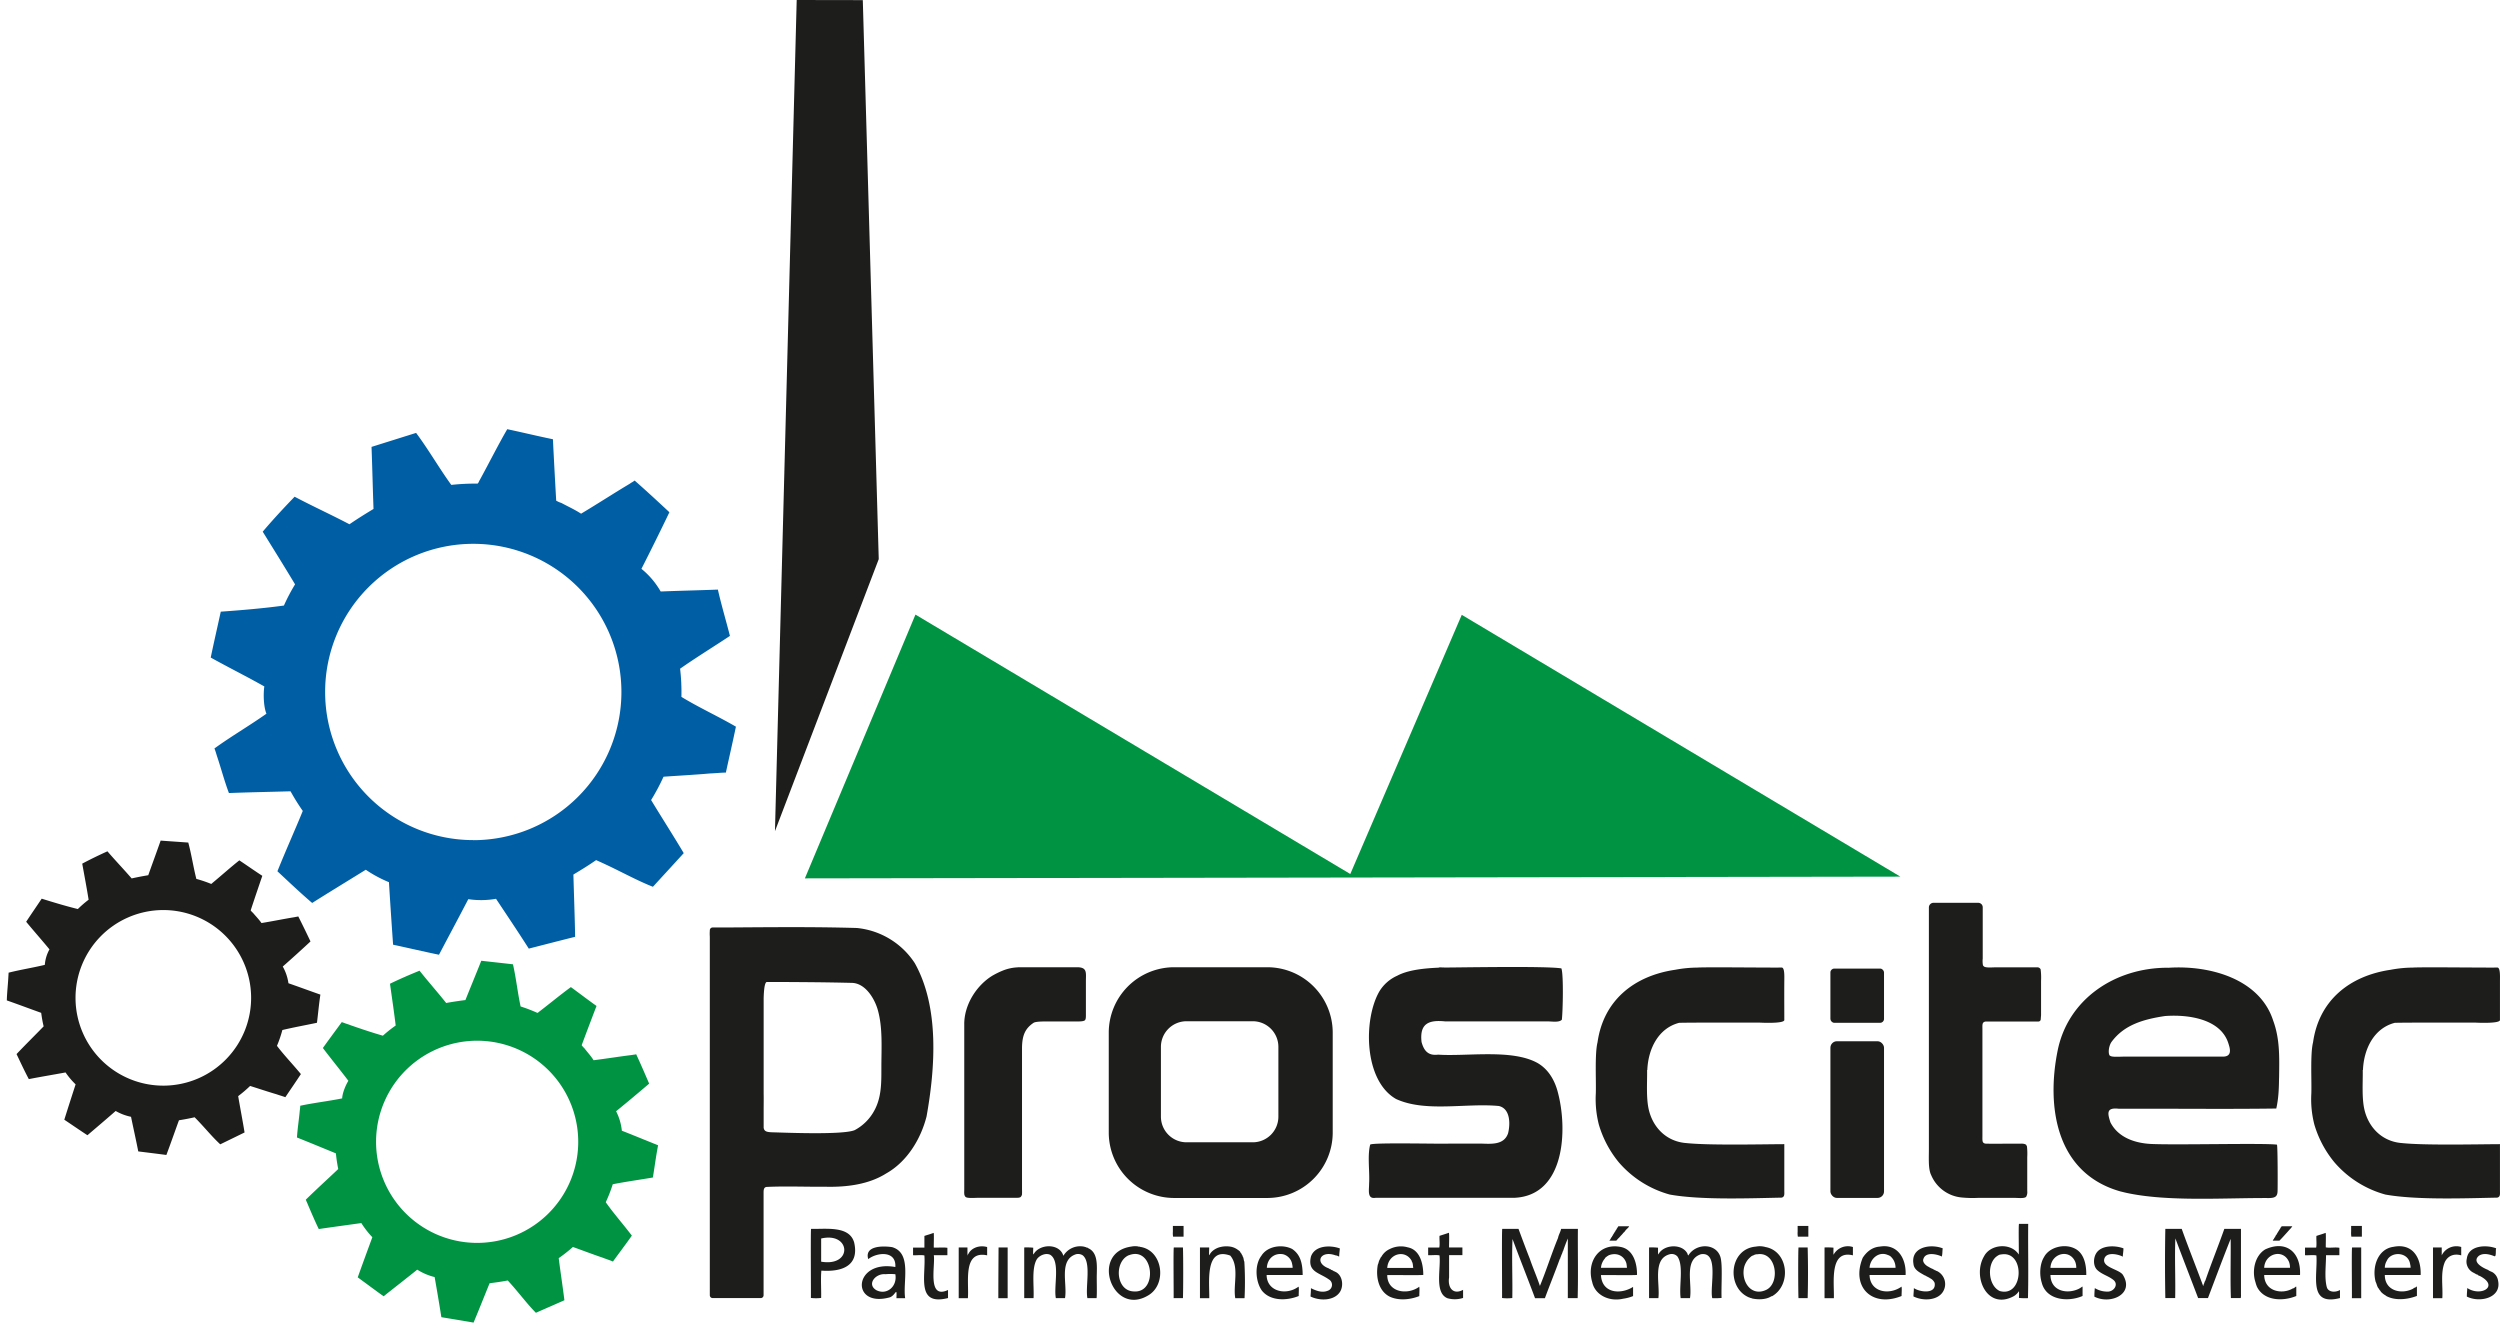
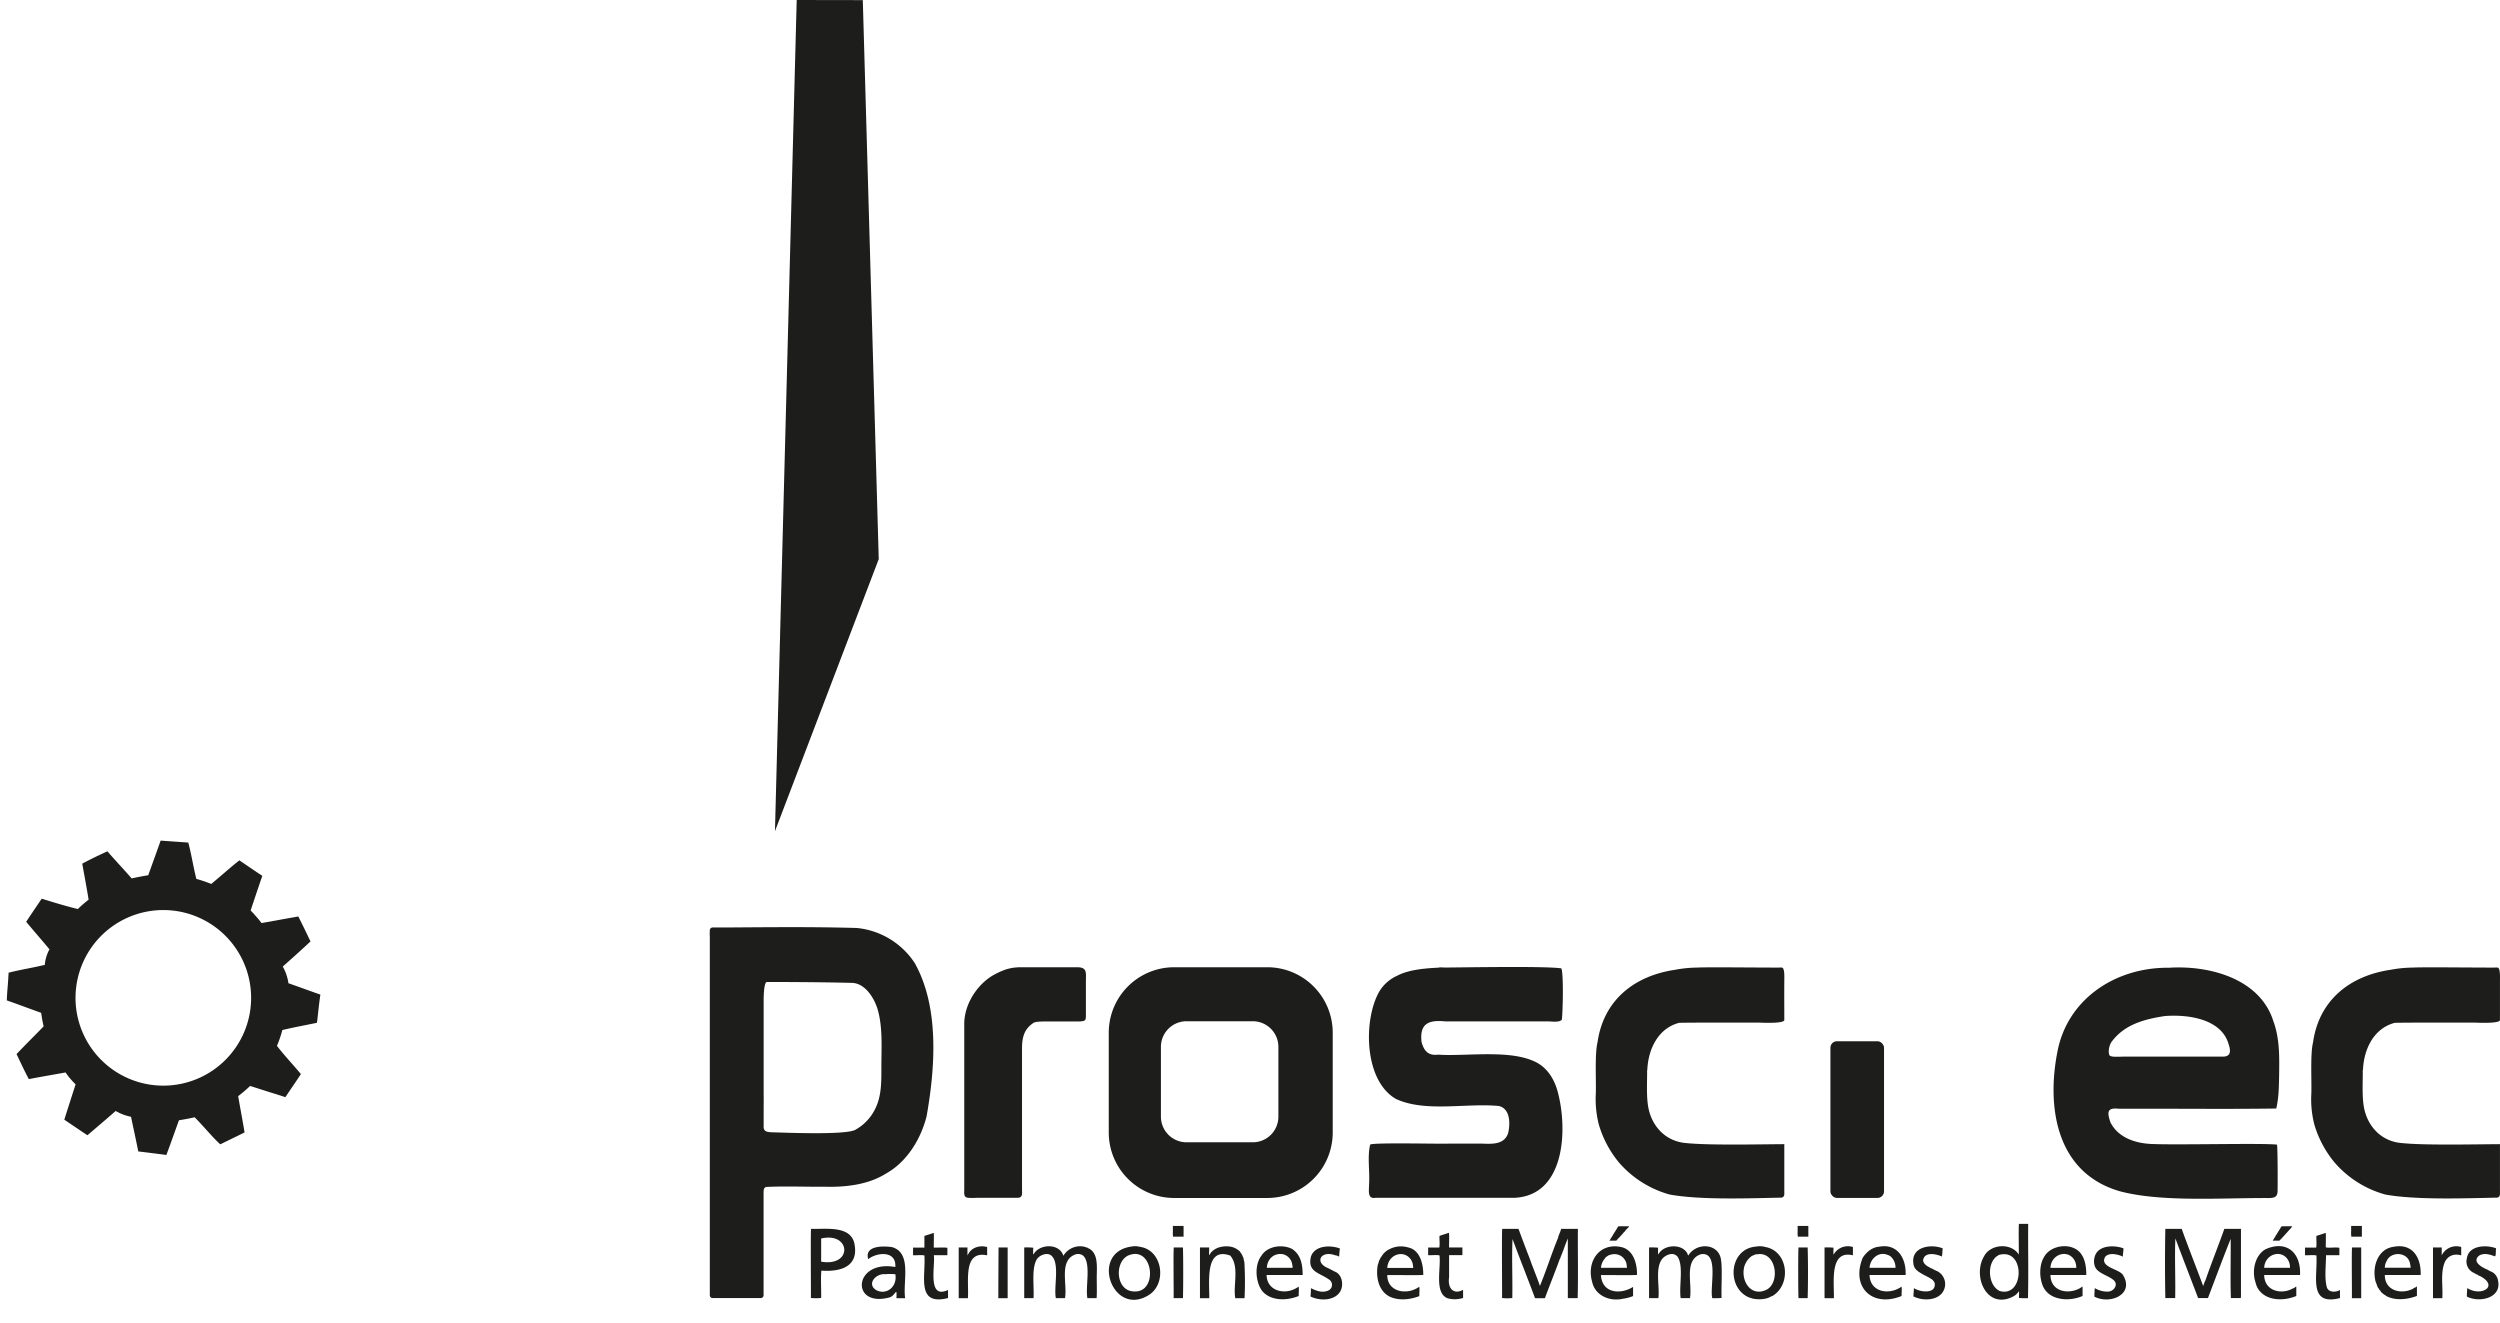
<svg xmlns="http://www.w3.org/2000/svg" viewBox="0 0 1072.64 567.51">
-   <path fill="#009342" fill-rule="evenodd" d="M345.34 376.87l47.44-113.17L579.35 375l47.83-111.2 188.17 112.32-470.01.75z" />
  <path fill="#1d1d1c" fill-rule="evenodd" d="M332.5 356.62L341.83 0l28.36.05 6.84 239.84-44.53 116.73zM436.76 415h25.49c4.23.05 3.69 2.33 3.66 5.82v14.53c0 1.12 0 2-.47 2.44-.92.63-3.2.44-5 .47H449.6c-2.16 0-5.1 0-6.1.56-3.64 2.42-4.94 5.4-5 10.78v60.29c0 .82.05 1.58 0 2.15a3.6 3.6 0 0 1 0 .57s-.08 0-.09.09a.34.34 0 0 1 0 .1 2.38 2.38 0 0 1-.46.75c-.55.45-1.56.37-2.73.37H420c-1.74 0-4.89.32-5.72-.37a2.12 2.12 0 0 1-.56-1.41c-.06-.56 0-1.24 0-1.87v-70.48c-.17-8.76 5.45-17.24 12.28-21.29l.1-.05a34.42 34.42 0 0 1 4.12-2 19.24 19.24 0 0 1 6.57-1.41zm182.82.13c6 0 44-.73 50.35.37 1 2.9.59 19 .19 22-1.27 1.45-4.91.59-6.76.75h-43.22c-7.53-.81-11.06 1.2-10.22 8.81 1 3.74 2.84 6 7.12 5.44 12.31.86 31.79-2.55 42.76 3.65 4.64 2.73 7.32 7.47 8.62 12.57 4.22 15.88 3.11 44-18.37 45.19h-59.73c-3.76.7-2.92-3-2.9-6 .34-5.17-.79-11.9.46-16.78.48-1.05 32.35-.22 33.85-.47h13.69c4.69.17 9.91.58 11.63-4.41 1-4 1-10.62-4-11.72-14.19-1.33-31.45 2.81-44.06-3-13.9-7.91-14.09-34.25-7.13-46.22a17.09 17.09 0 0 1 7.6-6.66c4.69-2.51 11.53-3.19 17.8-3.47.51-.27 1.6 0 2.35-.09m310.62.15c18-1.23 39.37 4.81 45.1 22.69 2.87 7.78 2.65 15.56 2.53 24.19-.1 2.88 0 8.22-1.21 13.5-22.78.31-44.66 0-67.51.1-5.49-.65-4.92 1.9-3.66 5.81 3.14 6.2 9.87 8.85 17.15 9.28 10.8.55 48.46-.45 54.32.31.34 1.15.33 18.46.25 20-.08 2.25-1.06 2.91-3.84 2.91-18.79-.11-43.26 1.67-61.12-2.25-.79-.17-1.66-.41-2.35-.56-28.06-7.88-31.78-36.73-27.1-60.19 4.36-22.38 24.74-35.9 47.44-35.82m-1.15 20.7c-9.37 1.39-17.65 3.76-23.07 11.07-1 1.32-1.65 4.22-.93 5.81.77.66 1.82.69 5.82.56h42.66c4.14.09 3.36-3.16 2.62-5.43-3.17-10.75-17.2-12.7-27.1-12m106.33-20.79c5.76-.24 30.4.09 36.1 0 1.27 0 1.13 3.71 1.11 5.62v16.89c0 1.69-10.5 1.12-10.5 1.12s-29.75-.07-34.63.09c-9 2.33-13.29 11.28-13.65 20.25h-.09c.08 5.2-.44 11.61.65 16.69 1.69 7.75 7.42 13.83 15.78 14.62h.06c9.79 1.08 32.54.54 42.38.5v19.94c0 1.36.24 2.63-1.12 3-13.71.28-34.73 1.08-48-1.31a44.29 44.29 0 0 1-21.94-13.89 45.64 45.64 0 0 1-8.56-16.11 43.49 43.49 0 0 1-1.31-13.32c.2-5.32-.51-17.07.74-22 2.55-18.08 15.77-28.56 33.29-31.13a53.18 53.18 0 0 1 9.66-.94M866.27 525.11h3.94c-.11 10.5.18 21.28-.1 31.87a27 27 0 0 1-3.84-.09c-.07 0 .14-3.15-.1-2.81a6.71 6.71 0 0 1-2.06 2c-11.5 6.34-18-8.34-12.84-17.06 2.69-5.22 11.51-6 14.9-.76.1-.31-.19-12.93.1-13.12m-8.72 13.41c-.08 0-.24-.07-.19.09s-.24-.08-.19.1c-4.82 2.79-4.38 12.73.84 15.18 10.21 2.9 11-17 1-15.75-.6.08-1.31.15-1.49.38M507.82 526v4.6h-4.5a8.86 8.86 0 0 1-.09-2.16V526zm268.06 0v4.6h-4.5a8.86 8.86 0 0 1-.09-2.16V526zm237.5 0v4.6h-4.51a8.83 8.83 0 0 1-.1-2.16V526zm-314.38.14a2.69 2.69 0 0 1-.66.84c-.24.27-.52.49-.75.75s-.41.58-.66.85-.38.28-.56.56a10.84 10.84 0 0 1-.84.94c-.23.24-.43.5-.66.75s-.51.49-.75.75l-.65.75h-2.92c.1 0 0-.21.1-.29s.16 0 .19-.09 0-.16 0-.19.09 0 .09 0v-.18c0-.02.28-.17.29-.38a.27.27 0 0 1 0-.09c0-.1.22-.19.28-.28a1.5 1.5 0 0 0 .19-.38c0-.12.13-.12.18-.19s0-.16 0-.18h.1v-.19a1.26 1.26 0 0 0 .27-.37s.09 0 .09-.1.19-.3.29-.47.11-.24.19-.37.15-.13.19-.19.15-.35.28-.56.15-.13.19-.19.15-.35.28-.56.09 0 .1-.1.24-.41.36-.56a.4.4 0 0 0 .1-.28zm284.37 0c.17 0 .2.09.09.1a6.76 6.76 0 0 1-1 1.21c-.28.34-.67.74-1 1.13-1.08 1.18-2.27 2.56-3.48 3.75h-2.81a1 1 0 0 1 .18-.47c.07-.09.25-.21.28-.28s.12-.34.19-.47.22-.18.29-.28.1-.32.19-.47.08 0 .09-.1a1.48 1.48 0 0 1 .09-.28c.07-.1.2-.16.29-.28s.12-.27.18-.37c.46-.76.92-1.47 1.41-2.25.08-.14.11-.25.18-.38s.21-.17.29-.28 0-.2.1-.28zM348 527.26c6.62.13 16.42-1.39 18.48 5.82 2.3 10-5.19 12.72-14.07 12.09-.33 3.64 0 7.87-.09 11.72a18.59 18.59 0 0 1-4.41 0c.09-.28-.17-29.46.09-29.63m4.32 4.13v9.94c13.69 2.32 12.75-12.93 0-9.94m292.2-4.13h7c1.55 4.2 3.21 8.67 4.86 12.85 1.27 3.75 3 7.66 4.32 11.63 2.71-6.51 5.09-14.09 7.79-20.63.26-1.39 1-2.41 1.31-3.85h7.2c-.1 9.84.18 19.86-.1 29.72h-4.22v-25.59c-.76 1.78-1.45 3.61-2.06 5.44-.15 0-.13.36-.28.65s-.11.59-.38.85a5.58 5.58 0 0 1-.46 1.22c0 .06 0 .54-.2.46-2 5.52-4.23 11-6.46 17h-4.22c-3-8.1-6.44-16.67-9.66-25.4-.38 8.1.07 17-.1 25.31a18.5 18.5 0 0 1-4.4 0c.09-.29-.18-29.44.09-29.63m284.53-.03h7c2.91 8.16 6.06 16 9.19 24.48.26 0 0-.44.2-.57s.35-1.25.74-1.69c2.42-7.11 5.47-14.63 8.15-22.22h7.14v28a5.92 5.92 0 0 1-.1 1.68h-4.22c-.31-8.23 0-17-.1-25.4-3.38 8.47-6.5 16.88-9.74 25.4h-4.22c-3.2-8.41-6.55-17-9.76-25.59-.37 8.21.1 17.15-.09 25.59h-4.22c-.18-9.64-.19-20 0-29.72M400.56 529c.28-.05 0 6.19.1 6.28 1.83.09 3.95-.17 5.82.1v3.18h-5.82c.69 4.5-2.94 19.12 6.09 14.92v3.46c-13.78 3.46-9.48-9.36-10.13-18.28-1.39-.31-3.27 0-4.87-.1v-3.28h4.87v-5c1.3-.44 2.72-.81 3.94-1.31m221.18 6.26h5.71v3.29h-5.71v9.56c-.69 4.42 1.72 7.63 6 5.34v3.47a11.51 11.51 0 0 1-6.74.11c-5.64-2.38-2.7-12.7-3.37-18.37-1.39-.29-3.26 0-4.87-.09v-3.29h4.78c.3-1.42 0-3.33.09-5 1.34-.45 2.72-.85 4-1.32.3.12.02 6.07.11 6.3zM997.81 529c.26 0 0 6.1.1 6.19 1.7.36 4-.17 5.81.19v3.18H998c0 4.2-.76 9.86.36 13.79.7 2.19 3.79 2.23 5.62 1.13v3.46c-13.76 3.53-9.48-9.55-10.11-18.28-1.4-.31-3.27 0-4.89-.1v-3.28h4.79c.29-1.44 0-3.33.1-5 1.29-.44 2.69-.82 3.93-1.31M388.37 557h-3.75c.23-5.3-.27-1.28-2.81-.38-17 4.72-15.8-16.25 2.34-13 .47-7.23-7.95-6.3-11.62-3.38-1.75-5.82 6.33-5.74 10.22-5.15 8.68 2.51 4.51 14.92 5.62 21.94m-8.53-10.32c-4.14-.41-8.12 4.3-3.84 6.85 4.39 2.27 9.1-1.52 8.15-6.85a24.77 24.77 0 0 0-4.31 0m43.7-11.66v3.56c-10.62-2.22-7.7 11.61-8.26 18.38h-3.94v-21.76h3.75v3.38c.24 0 0-.45.29-.38 0-.08-.06-.22.08-.18 1.29-2.69 4.82-3.93 8.08-3m32.72 3.75a8.34 8.34 0 0 1 9.18-3.84c-.07.2.32 0 .38.09.12.29.83.13 1 .46 4.29 1.84 3.82 7.31 3.76 11.53-.07 1.7.15 8.39-.09 9.94h-3.94c-.93-4.94 1.79-15.32-2-18.37a3.68 3.68 0 0 0-2.9-.47c-7.48 2.45-3.62 12.72-4.7 18.84h-3.93c-1-5 2-15.74-2.34-18.56-1.89-1-4.67.16-5.82 1.87-2.36 4-1.12 11.4-1.41 16.69h-4v-21.75a28.48 28.48 0 0 1 3.84.1c.11 0-.24 3.24.19 2.81 2.46-4.52 11.12-4.82 12.76.66m29.08-3.94a8.65 8.65 0 0 1 2.91-.09c0 .24.61-.1.74.18 10 1.26 11.94 16.16 3.57 20.91-15.27 9.07-25-18.38-7.22-21m-.84 3.66l-.29.09c-6.2 2.87-5.42 15 2 15.47 10.83 1.13 8.85-19.5-1.69-15.56M533.89 557H530c-1-5.76 1.88-13.49-2.15-18.28-10.94-3.94-8.9 11.27-9 18.28h-4v-21.77h3.94c.11 0-.25 4 .18 3.19.72-1.69 2.88-3 4.69-3.38a10.77 10.77 0 0 1 4.7-.08 7.47 7.47 0 0 1 2.52 1.12c.31.27 1.28.77 1.32 1.31a2.23 2.23 0 0 1 .65 1 1.47 1.47 0 0 1 .38.85c.37.22.39 1.75.66 2.06a143 143 0 0 1 .09 15.65m24.94-9.9h-15.47c.07 7.05 8.3 8.93 13.6 5.06.45-.5.06 3.95.19 3.94-5.24 2.13-12.28 2.21-15.85-2.35-2.68-3.81-3.25-10.89-.19-14.9 2.61-4.25 9.07-5.06 13.22-2.91 3.64 2.47 4.44 6.34 4.5 11.16m-4.5-4.6a5.24 5.24 0 0 0-3.93-4.31c-3.93-.67-6.76 2.07-6.94 5.81h11.06a6.85 6.85 0 0 0-.19-1.5m20.44-6.84c-.06 1.19-.27 2.23-.27 3.47-.1-.06-.09.09-.11.1s0-.09-.09-.1a3.57 3.57 0 0 0-1.41-.47c-6.53-2.35-9.21 3.32-2.81 5.62 0 .21.25 0 .19.2.09 0 .22-.06.19.08s.17 0 .18 0 .12.06.19.1 0 .09 0 .1.22-.06.19.09.22-.06.18.09c.12 0 .23 0 .19.09.32-.05.06.13.39.1v.09s.22-.06.18.1.23-.07.18.09.17 0 .2 0c-.06.2.24 0 .18.19 3.26 1.11 4.12 5.88 2.34 8.72-2.45 3.83-8.56 4-12.66 2 .08-1.18.2-2.31.19-3.57 2 1 4.65 2.11 7.13 1.13a2.68 2.68 0 0 0 .56-4.88c-4.23-3-9.27-3.22-7.69-9.84 1.65-4.72 8.06-5 12.38-3.47M610.67 547c-.7.23-14.33 0-15.46.09 0 7.27 8.36 8.7 13.5 5.16.59-1.11.15 3.89.28 3.84-4.07 1.6-8.91 2-12.66.28-4.83-2.38-6.16-8.5-5.16-13.78.31-.56.36-1.35.66-1.88 0-.08 0-.34.19-.28s0-.17 0-.19.06-.12.08-.19c.22.06 0-.24.2-.18 0-.11-.07-.21.1-.19-.06-.24.23-.38.37-.56s-.07-.22.09-.19a7.67 7.67 0 0 1 3.38-3 10.59 10.59 0 0 1 7.77-.75c5.11 1 6.65 6.73 6.66 11.82m-4.59-5c-.08-.42-.4-.75-.37-1-2.73-5.07-10.06-3.22-10.5 3h11.15c-.12-.68-.11-1.35-.28-2m96.29 5c-.7.23-14.33 0-15.47.09.43 7.89 8.5 8.42 13.78 5.06v3.94a17.33 17.33 0 0 1-4.21 1.12c-6.18 1.43-12.17-1.67-13.32-7.12-2.58-8.69 3-17.15 12.57-15 4.92 1.15 6.71 6.69 6.65 11.91m-4.59-5.07c-1.1-3.42-4.44-4.65-7.7-3.28v.1c0 .02-.23-.07-.17.09-.22 0-.21.11-.38.19-.53.43-.72.46-.94.93a7 7 0 0 0-1.69 4h11.15a14.12 14.12 0 0 0-.27-2.07m26.53-3.09c3.53-6 13.49-5.45 14.16 2.15.54 3.78 0 11.76.18 15.94a29.75 29.75 0 0 1-4 .09c-1.15-4.85 3.07-20.15-4.86-18.84-7.43 2.44-3.63 12.59-4.69 18.84h-4c-.79-5.19 1.4-13.93-1.41-17.9a3.31 3.31 0 0 0-3.27-.94c-7.6 2-4.09 12.82-4.88 18.84h-4v-21.75a28.53 28.53 0 0 1 3.84.1v2.81c.08.32.12-.13.19-.19s.27-.11.28-.28c2.65-3.89 10.12-4 12.19.28 0 .09-.07.23.09.19-.08.26.25.26.19.66m29.06-3.94a8.79 8.79 0 0 1 4.12.19c9.85 1.79 11.24 16.27 2.82 21.1h-.19c-.02 0-.1 0-.19.09s-.11.06-.19.09c-2.13 1.29-5.55 1.37-8.15.75-.14-.18-.48-.17-.66-.19 0-.13-.5-.18-.65-.28-9.62-4.16-8.5-20.8 3.09-21.75m.56 3.28a3.42 3.42 0 0 0-1.78.56h-.19c-.04 0-.09.09-.19.1 0 .16-.08.07-.18.09a12.38 12.38 0 0 0-1.59 1.5 9.06 9.06 0 0 0-1.6 3c-1.61 6.09 2.71 13 9.18 10.13 6.4-2.7 4.74-16.56-3.46-15.38h-.19m41.06-3.09v3.56c-10.27-2.49-7.94 11.92-8.17 18.38h-4v-21.76a30.32 30.32 0 0 1 3.84.09c0-.06-.1 3.67.09 2.91a7 7 0 0 1 8.26-3.18m22.59 12h-15.47c.18 7.21 8.07 8.79 13.49 5.15.63-1 .13 3.88.28 3.85-12.64 5.13-21.84-3.86-16.69-16.41 1.7-2.6 4.1-4.55 7.32-4.78 7.43-1.27 11.4 4.85 11.07 12.19m-5.26-6.56a6.8 6.8 0 0 0-1.4-1.6c-.16 0-.24 0-.28-.19s-.23.07-.2-.09-.14 0-.19 0c-3.88-2-7.87 1.23-8.14 5.34h11.15a6.71 6.71 0 0 0-.94-3.46m21.19-4.88c-.18 1-.08 2.34-.37 3.38 0 .12 0 .32-.1.09-2.13-1-6.76-2-7.77.93-.71 1.48 1 3 2.24 3.57a9.15 9.15 0 0 0 1.88.93c.16.29.39.1.37.29.08 0 .23-.06.19.09s.17 0 .18 0 0 .09 0 .09h.2c-.07.21.25 0 .18.19.1 0 .22-.06.19.1s.17 0 .18 0a6.22 6.22 0 0 1 2.82 8.81c-2.24 3.92-8.58 4.25-12.75 2.16 0-1.2.18-2.32.18-3.57 2.66 1.8 9.74 2.68 8.91-2.24a4 4 0 0 0-2.15-2.07c-.06-.17-.13-.2-.29-.18 0-.17-.11-.06-.18-.1 0-.21-.24 0-.19-.19-.09 0-.22.06-.19-.09s-.16 0-.19 0a3.9 3.9 0 0 0-1.21-.66c-1.9-1.15-4.45-2.21-4.69-4.88-1.22-7.11 7.12-8.76 12.56-6.65m61.61 11.44h-15.39c.13 7.27 7.72 8.37 12.57 5.71v-.09c.26.05.26-.14.57-.28s.44-.49.64-.28v3.94c-6.34 2.75-15.64 1.78-17.52-5.72-1.1-3.56-.78-8.19 1-11 2.17-4.16 8.56-5.84 12.94-3.75 4.07 1.81 5.22 6.66 5.17 11.44m-4.7-5.54C888 535.6 880 537.73 879.76 544h11.07a6.78 6.78 0 0 0-.38-2.45m20.63-5.94c0 1.27-.24 2.32-.28 3.57-2-1.07-6.86-2.13-7.88.74-1.34 4 6.76 4.63 8.06 7.31 4.81 8.16-5.64 12.6-12.37 9.1a32.92 32.92 0 0 1 .19-3.66 10.13 10.13 0 0 0 5.25 1.5c2.85.22 5.28-3.18 2.53-5.15-2.13-1.64-4.77-2.25-6.76-4.13-1.71-1.65-1.73-4.82-.56-6.94 2-3.66 8-3.76 11.82-2.34m75.76 11.44h-15.38c.1 7.11 7.74 8.5 12.37 5.71h.19c.02 0 .23-.08.57-.37.18-.07.45-.5.65-.28v3.94c-5.85 2.45-13.93 2.07-16.87-3.94a13.37 13.37 0 0 1-.66-2c-1.58-4.84-.29-11.37 4.22-14.06 9-4.12 15.36 1.28 14.91 11m-4.69-5.54c-2.43-5.92-10.43-3.78-10.69 2.45h11.07a6.82 6.82 0 0 0-.38-2.45m56.45 5.54h-15.38c0 6.83 7.1 8.46 12.09 5.9-.06-.2.25 0 .19-.18.09 0 .23.06.18-.1s.23.07.19-.09.23.06.19-.09.23 0 .18-.1c.31.06.37-.41.76-.37v4c-4.11 1.61-9.47 2.11-13.23 0 .07-.21-.24 0-.18-.19a7.78 7.78 0 0 1-1.87-1.4c-.15-.13-.33-.28-.28-.48a2.5 2.5 0 0 1-.76-1c-.77-.69-.92-2.11-1.4-3-1.64-6.26.87-14.12 7.7-15 7.85-1.56 11.9 4.28 11.62 12.09m-4.51-4.6c-.75-5.52-8.52-5.67-10.13-1.22-.13-.06-.13.21-.19.29a5.92 5.92 0 0 0-.55 2.43h11.06a5.42 5.42 0 0 0-.19-1.5m21.91-7.39v3.56c-3.27-.91-5.73.3-7 2.81-2 4.67-.78 10.29-1.11 15.57h-4v-21.76h3.75v3.38a7 7 0 0 1 8.44-3.56m14.92.56c-.33.69.14 3.72-.75 3.38-1.92-.76-4.65-1.57-6.66-.19-3.2 2.73 1.8 5.24 4 6.09.17.32 1.51.76 1.88 1a5.12 5.12 0 0 1 2.35 3.66c1.53 7.31-7.87 9.57-13.41 6.75 0-1.27.13-2.43.19-3.66 5.86 3.89 14-.8 5.24-5.25-.08 0-.21.08-.18-.09-.19-.06-.32 0-.47-.19s-.3-.36-.56-.28c0-.17-.11-.05-.19-.09s-.1-.06-.18-.1c0-.2-.25-.09-.39-.19-.4-.46-.4-.2-.74-.46a5.29 5.29 0 0 1-2.72-6c.72-5.71 8.34-6 12.56-4.4m-642.56-.36h3.93V557h-4c0-7.13.06-14.64.1-21.75m75.16-.02h3.95c.16 3.77.15 18 0 21.75h-4c.09-.35-.19-21.49.09-21.75m268.02 0h3.93c.19 7 .2 14.58 0 21.75h-3.93c-.15-1.45-.2-19.91 0-21.75m237.49 0h3.94V557h-4c.09-.35-.18-21.5.09-21.75" />
-   <path d="M292.37 299a86.47 86.47 0 0 0-.57-12.09c6.89-4.82 14.55-9.54 21.38-14.07-1.33-5.32-3.69-13.3-5.17-19.87-7.82.31-17.06.5-24.54.82a34.69 34.69 0 0 0-8.26-9.73c3.74-7.33 8.45-16.85 12-24.28-4.89-4.57-9.83-9.13-14.91-13.6a9.13 9.13 0 0 1-1.59 1c-.15.13-.38.28-.47.38s-.25-.07-.19.09c-6.51 3.87-13.31 8.32-20.73 12.75-2.86-1.85-5.78-3.15-8.43-4.59a10.66 10.66 0 0 1-2.25-1q-.75-13.12-1.41-26.35c-6.76-1.38-13-2.92-19.59-4.31-3.87 6.66-7.75 14.41-11.81 21.84-.34.45-.47 1.23-.94 1.51a94.06 94.06 0 0 0-11.26.55c-5.1-7-9.87-15.32-15.1-22.31-6.39 2-12.71 4-19.12 6 .33 8.83.53 17.79.85 26.63-2.91 1.74-6.83 4.17-10.32 6.57-8.69-4.53-15.07-7.38-23.53-11.82-4.76 4.94-9.39 9.92-13.69 15 4.66 7.53 9 14.47 13.88 22.6a80.72 80.72 0 0 0-4.78 9.09c-8.45 1.17-18.2 2-27.1 2.63-1.43 6.58-2.93 13.09-4.31 19.69 8.16 4.52 15.21 8 23 12.39-.45 3-.38 8.59.91 11.7-7.4 5.22-15.16 9.72-22.32 14.91.48 1.08.83 2.52 1.22 3.65 1.64 4.94 3.1 10.43 5 15.48 8.8-.33 17.66-.5 26.44-.75a95.56 95.56 0 0 0 5.25 8.43c-3 7.4-7.11 16.5-10.88 25.88 4.86 4.53 9.82 9.26 14.91 13.6 7.43-4.7 15.1-9.35 23-14.25a54.69 54.69 0 0 0 9.94 5.34q.83 13.47 1.78 26.82c6.59 1.42 13.09 2.94 19.69 4.31 4.09-7.8 8.5-16 12.58-23.85a37.1 37.1 0 0 0 11.89-.15c4.66 7 9.55 14.29 14.06 21.37 2-.51 15.54-4 19.88-5.06-.15-9-.51-17.81-.74-26.72 3.34-2 6.6-4 9.74-6.19 9.36 4.09 16.39 8.29 24.38 11.44 4.75-5.19 8.59-9.35 13.22-14.44-4.59-7.71-9.4-15.19-14-22.78a90.17 90.17 0 0 0 5.33-10c6.63-.48 13.56-.83 20-1.41 2.25-.08 4.48-.33 6.75-.37 1.44-6.65 2.94-13.06 4.31-19.7-8.11-4.69-16.24-8.39-23.38-12.78zm-89.31 61.45a63.56 63.56 0 1 1 63.56-63.56 63.56 63.56 0 0 1-63.56 63.59z" fill="#005ea5" />
-   <path d="M259.9 515.81a60 60 0 0 0 3-7.7c5.62-1.11 11.7-1.95 17.21-2.89.64-3.7 1.36-9.33 2.25-13.83-5-2-10.78-4.39-15.55-6.25a23.56 23.56 0 0 0-2.47-8.35c4.36-3.55 9.91-8.19 14.18-11.85-1.8-4.2-3.62-8.41-5.56-12.6a7.92 7.92 0 0 1-1.28.21 2.58 2.58 0 0 0-.4.1c-.05 0-.14-.11-.14 0-5.13.62-10.61 1.52-16.45 2.25-1.28-2-2.75-3.56-4-5.19a7 7 0 0 1-1.12-1.26q3.13-8.4 6.37-16.84c-3.84-2.73-7.31-5.4-11-8.09-4.25 3.1-8.81 6.86-13.39 10.39-.34.18-.63.63-1 .67a65.43 65.43 0 0 0-7.18-2.75c-1.26-5.78-1.94-12.28-3.28-18.09-4.54-.52-9.05-1-13.59-1.52-2.23 5.61-4.57 11.25-6.81 16.86-2.29.29-5.41.73-8.25 1.26-4.18-5.22-7.38-8.76-11.44-13.86-4.33 1.77-8.59 3.61-12.67 5.6.83 6 1.67 11.52 2.44 17.93a56.5 56.5 0 0 0-5.49 4.36c-5.59-1.6-11.91-3.78-17.64-5.83-2.71 3.72-5.44 7.37-8.11 11.11 3.85 5.07 7.27 9.22 10.94 14.07-1.09 1.73-2.6 5.25-2.65 7.55-6.06 1.22-12.14 1.9-18 3.16 0 .81-.18 1.81-.25 2.62-.33 3.53-.93 7.37-1.16 11 5.59 2.22 11.17 4.55 16.71 6.81a66.66 66.66 0 0 0 1 6.72c-3.94 3.77-9 8.33-13.92 13.16 1.79 4.16 3.58 8.48 5.57 12.59 5.93-.88 12-1.68 18.26-2.57a37.18 37.18 0 0 0 4.73 6.07c-2.12 5.76-4.23 11.51-6.27 17.23 3.72 2.71 7.36 5.44 11.1 8.12 4.7-3.75 9.71-7.62 14.43-11.43a24.87 24.87 0 0 0 7.46 3.18c1 5.66 2 11.56 2.89 17.22 1.41.24 10.81 1.77 13.81 2.32 2.38-5.66 4.58-11.26 6.89-16.89 2.63-.31 5.22-.69 7.79-1.18 4.72 5.13 7.95 9.69 12.07 13.86 4.39-1.94 7.93-3.47 12.23-5.38-.75-6.08-1.69-12.07-2.44-18.07a61.59 61.59 0 0 0 6.09-4.79c4.27 1.53 8.69 3.22 12.85 4.62 1.44.58 2.9 1 4.32 1.63 2.74-3.75 5.44-7.34 8.12-11.11-3.88-5.11-7.94-9.66-11.2-14.35zm-72.68 13.77a43.37 43.37 0 1 1 57.18-22.17 43.37 43.37 0 0 1-57.18 22.17z" fill="#009342" />
  <path d="M118.83 448.72a50.49 50.49 0 0 0 2.32-6.78c4.85-1.16 10.09-2.1 14.84-3.11.43-3.22.86-8.14 1.48-12.08-4.38-1.53-9.51-3.43-13.71-4.88a20.35 20.35 0 0 0-2.44-7.17c3.67-3.22 8.33-7.44 11.9-10.77-1.7-3.58-3.43-7.17-5.25-10.74a6 6 0 0 1-1.11.22 3.44 3.44 0 0 0-.34.11s-.12-.09-.12 0c-4.43.71-9.15 1.69-14.2 2.52-1.17-1.65-2.51-3-3.65-4.37a6 6 0 0 1-1-1.06q2.44-7.39 5-14.83c-3.43-2.23-6.54-4.44-9.86-6.64-3.59 2.83-7.41 6.26-11.27 9.47-.28.18-.52.58-.84.63a56.26 56.26 0 0 0-6.33-2.14c-1.29-5-2.11-10.6-3.47-15.59-4-.3-7.88-.54-11.85-.85-1.73 4.94-3.57 9.92-5.32 14.86-2 .33-4.67.82-7.12 1.38-3.81-4.39-6.7-7.35-10.4-11.64-3.7 1.69-7.34 3.43-10.81 5.3.93 5.16 1.85 9.94 2.74 15.47a48.23 48.23 0 0 0-4.62 4c-4.91-1.2-10.46-2.87-15.51-4.45-2.22 3.32-4.46 6.57-6.66 9.91 3.52 4.27 6.64 7.75 10 11.84a16.08 16.08 0 0 0-2 6.65c-5.22 1.26-10.47 2.06-15.55 3.36 0 .7-.09 1.57-.12 2.28-.17 3.08-.56 6.42-.63 9.61 4.93 1.74 9.85 3.57 14.74 5.34.28 2 .61 4 1.06 5.79-3.29 3.42-7.51 7.55-11.63 11.9 1.7 3.55 3.4 7.24 5.27 10.74 5.11-1 10.35-1.87 15.76-2.86a32.35 32.35 0 0 0 4.31 5.11c-1.64 5.07-3.27 10.13-4.85 15.17 3.32 2.22 6.58 4.47 9.92 6.66 4-3.41 8.16-6.94 12.12-10.41a22 22 0 0 0 6.59 2.5c1 4.88 2.16 10 3.1 14.85 1.24.16 9.44 1.16 12.06 1.53 1.88-5 3.59-9.93 5.4-14.89 2.27-.36 4.51-.78 6.72-1.29 4.27 4.29 7.23 8.13 11 11.61 3.75-1.83 6.77-3.29 10.43-5.09-.85-5.25-1.87-10.42-2.74-15.59a54.78 54.78 0 0 0 5.12-4.37c3.76 1.18 7.66 2.49 11.32 3.57 1.26.45 2.55.79 3.8 1.26 2.25-3.35 4.47-6.56 6.67-9.92-3.6-4.35-7.28-8.16-10.27-12.12zm-62.6 14.45A37.67 37.67 0 1 1 105.1 442a37.68 37.68 0 0 1-48.87 21.17z" fill="#1d1d1c" />
-   <rect x="785.35" y="415.58" width="23" height="23.26" rx="1.64" fill="#1d1d1c" />
  <rect x="785.35" y="446.75" width="23" height="67.23" rx="2.79" fill="#1d1d1c" />
-   <path d="M875.73 435.29v-14.54a27.32 27.32 0 0 0-.19-4.87 1.6 1.6 0 0 0-1.4-.85H856.6c-1.51 0-4.29.29-5.24-.28a1.31 1.31 0 0 1-.57-.65 10 10 0 0 1-.09-2.82v-22a1.94 1.94 0 0 0-.37-1.14 2 2 0 0 0-1.58-.79H829.6a2 2 0 0 0-2 2v103.46c0 3.65-.22 7.39.48 10a6.27 6.27 0 0 0 .47 1.3 15.8 15.8 0 0 0 12.92 9.66 48.38 48.38 0 0 0 7.14.19h15.85c1.51 0 4.11.34 4.87-.47a3.94 3.94 0 0 0 .47-2.44v-14.53a27.65 27.65 0 0 0-.1-4.41 2.46 2.46 0 0 0-.09-.47c0-.11-.13-.1-.19-.18s0-.2-.09-.28a.87.87 0 0 0-.19-.1c-.11 0 0-.06-.1-.09a4.08 4.08 0 0 0-2-.28c-4.59-.05-9.6.05-14 0-1 0-1.61 0-2-.38a1.7 1.7 0 0 1-.19-.19c-.36-.5-.28-1.67-.28-2.9v-45.77c0-1.26-.12-2.28.47-2.81a1.77 1.77 0 0 1 1.05-.37h22.5a1 1 0 0 0 1-.88c.14-2.12.14-1.34.14-2.12z" fill="#1d1d1c" />
  <path d="M392.5 413.26a33.56 33.56 0 0 0-24.85-15.1c-18.48-.55-37.39-.34-55.8-.22h-6.08a1.22 1.22 0 0 0-1.22 1.21v.18a18.51 18.51 0 0 0 0 2.58v153.82a1.22 1.22 0 0 0 1.22 1.22h20.64a1.22 1.22 0 0 0 1.21-1.22v-44.17c0-1.29.23-2.18 1.3-2.3 8.41-.4 16.89 0 25-.09 9.43.26 18.88-1 26.35-5.72C389 498.53 395 489 397.55 479c3.7-20.76 5.57-46.77-5.05-65.74zm-14.34 45c0 6.24.09 12.65-3.11 18.38a20.46 20.46 0 0 1-8.34 8.25c-5 2.11-29.32 1.09-35.06.94-2.66-.07-3.77-.34-4-2v-7.26c0-2.68.05-5.58 0-7.13v-41.17c.1-3.6.43-6.91 1.4-6.95h5.47c11.64.08 18.9.1 31 .39 5.55.13 9.48 6.26 11 11.25 2.29 7.76 1.65 16.45 1.64 25.3zM543.81 415h-40.09a28.08 28.08 0 0 0-28 28v43a28.08 28.08 0 0 0 28 28h40.09a28.08 28.08 0 0 0 28-28v-43a28.08 28.08 0 0 0-28-28zm4.69 64.11a11 11 0 0 1-11 11h-28.4a11 11 0 0 1-11-11v-29.94a11 11 0 0 1 11-11h28.4a11 11 0 0 1 11 11zm179.85-63.98c5.77-.24 30.41.09 36.11 0 1.27 0 1.13 3.71 1.11 5.62-.05 5.73 0 10.95 0 16.89 0 1.69-10.51 1.12-10.51 1.12s-29.74-.07-34.62.09c-9 2.33-13.29 11.28-13.65 20.25h-.09c.08 5.2-.44 11.61.65 16.69 1.69 7.75 7.42 13.83 15.78 14.62h.06c9.79 1.08 32.54.54 42.38.5v19.94c0 1.36.25 2.63-1.11 3-13.72.28-34.74 1.08-48-1.31a44.29 44.29 0 0 1-21.94-13.89 45.82 45.82 0 0 1-8.52-16.11 44.12 44.12 0 0 1-1.31-13.32c.2-5.32-.5-17.07.74-22 2.55-18.08 15.77-28.56 33.3-31.13a53 53 0 0 1 9.65-.94" fill="#1d1d1c" fill-rule="evenodd" />
</svg>